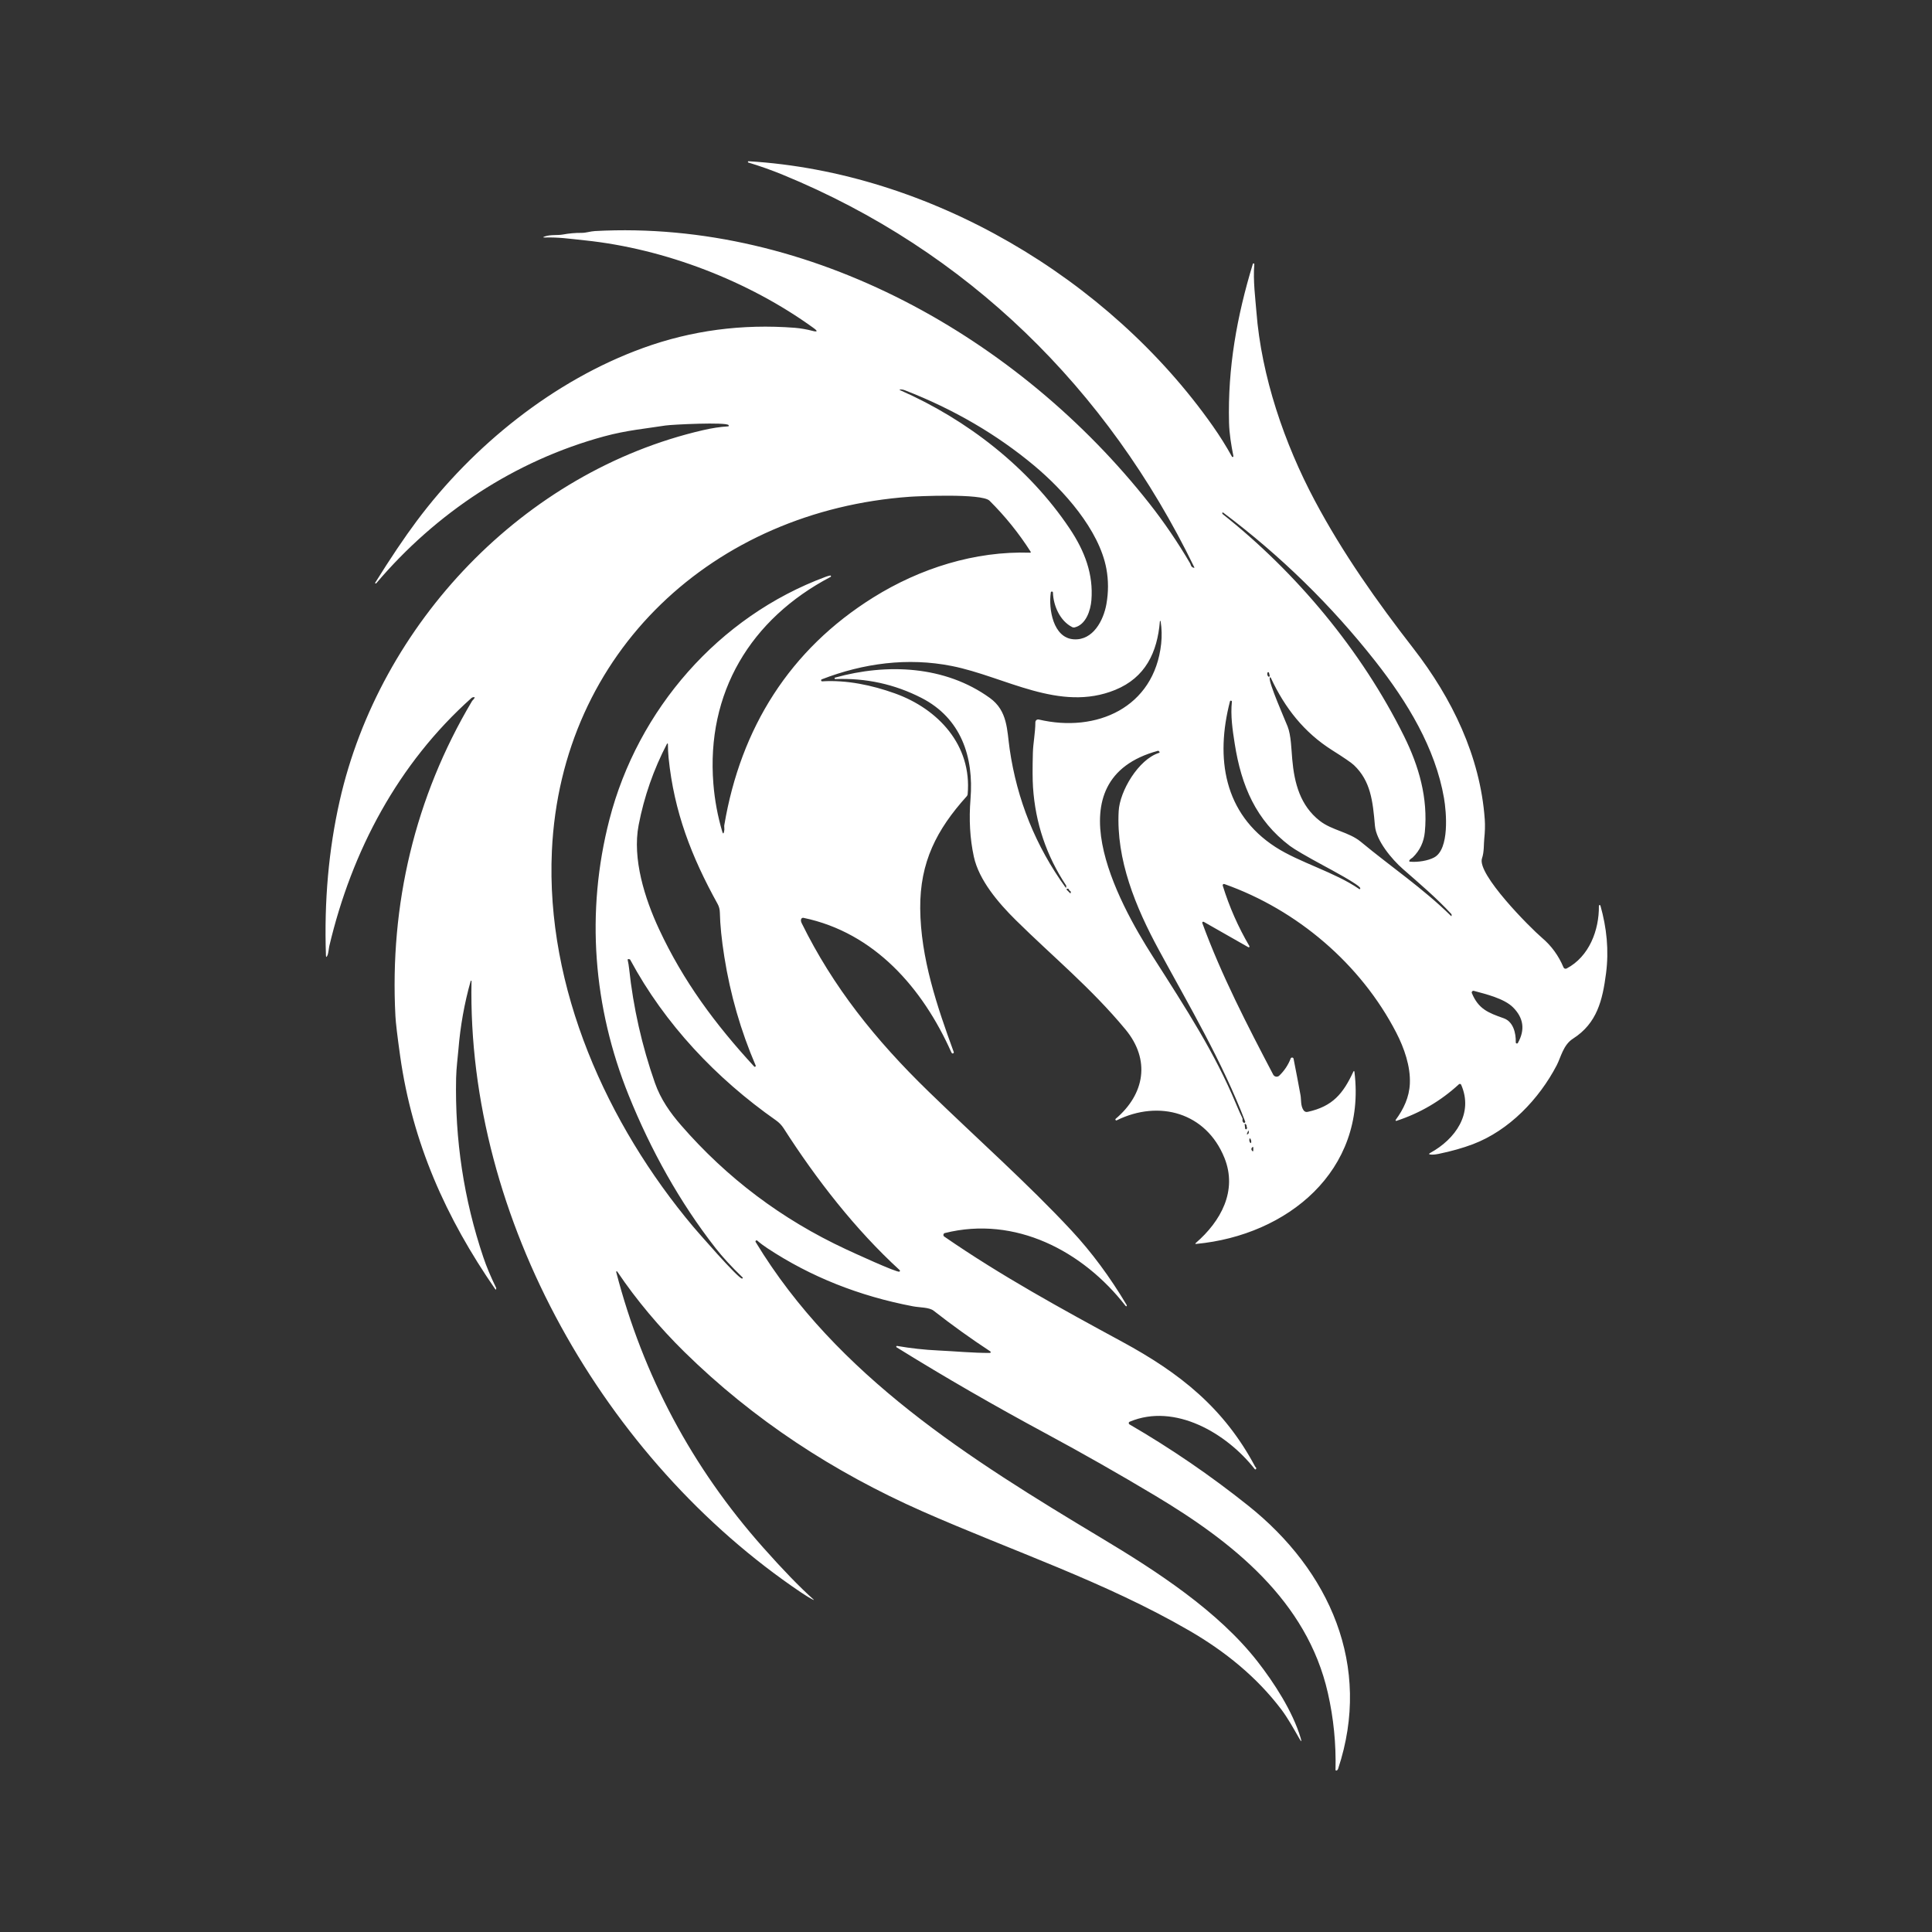
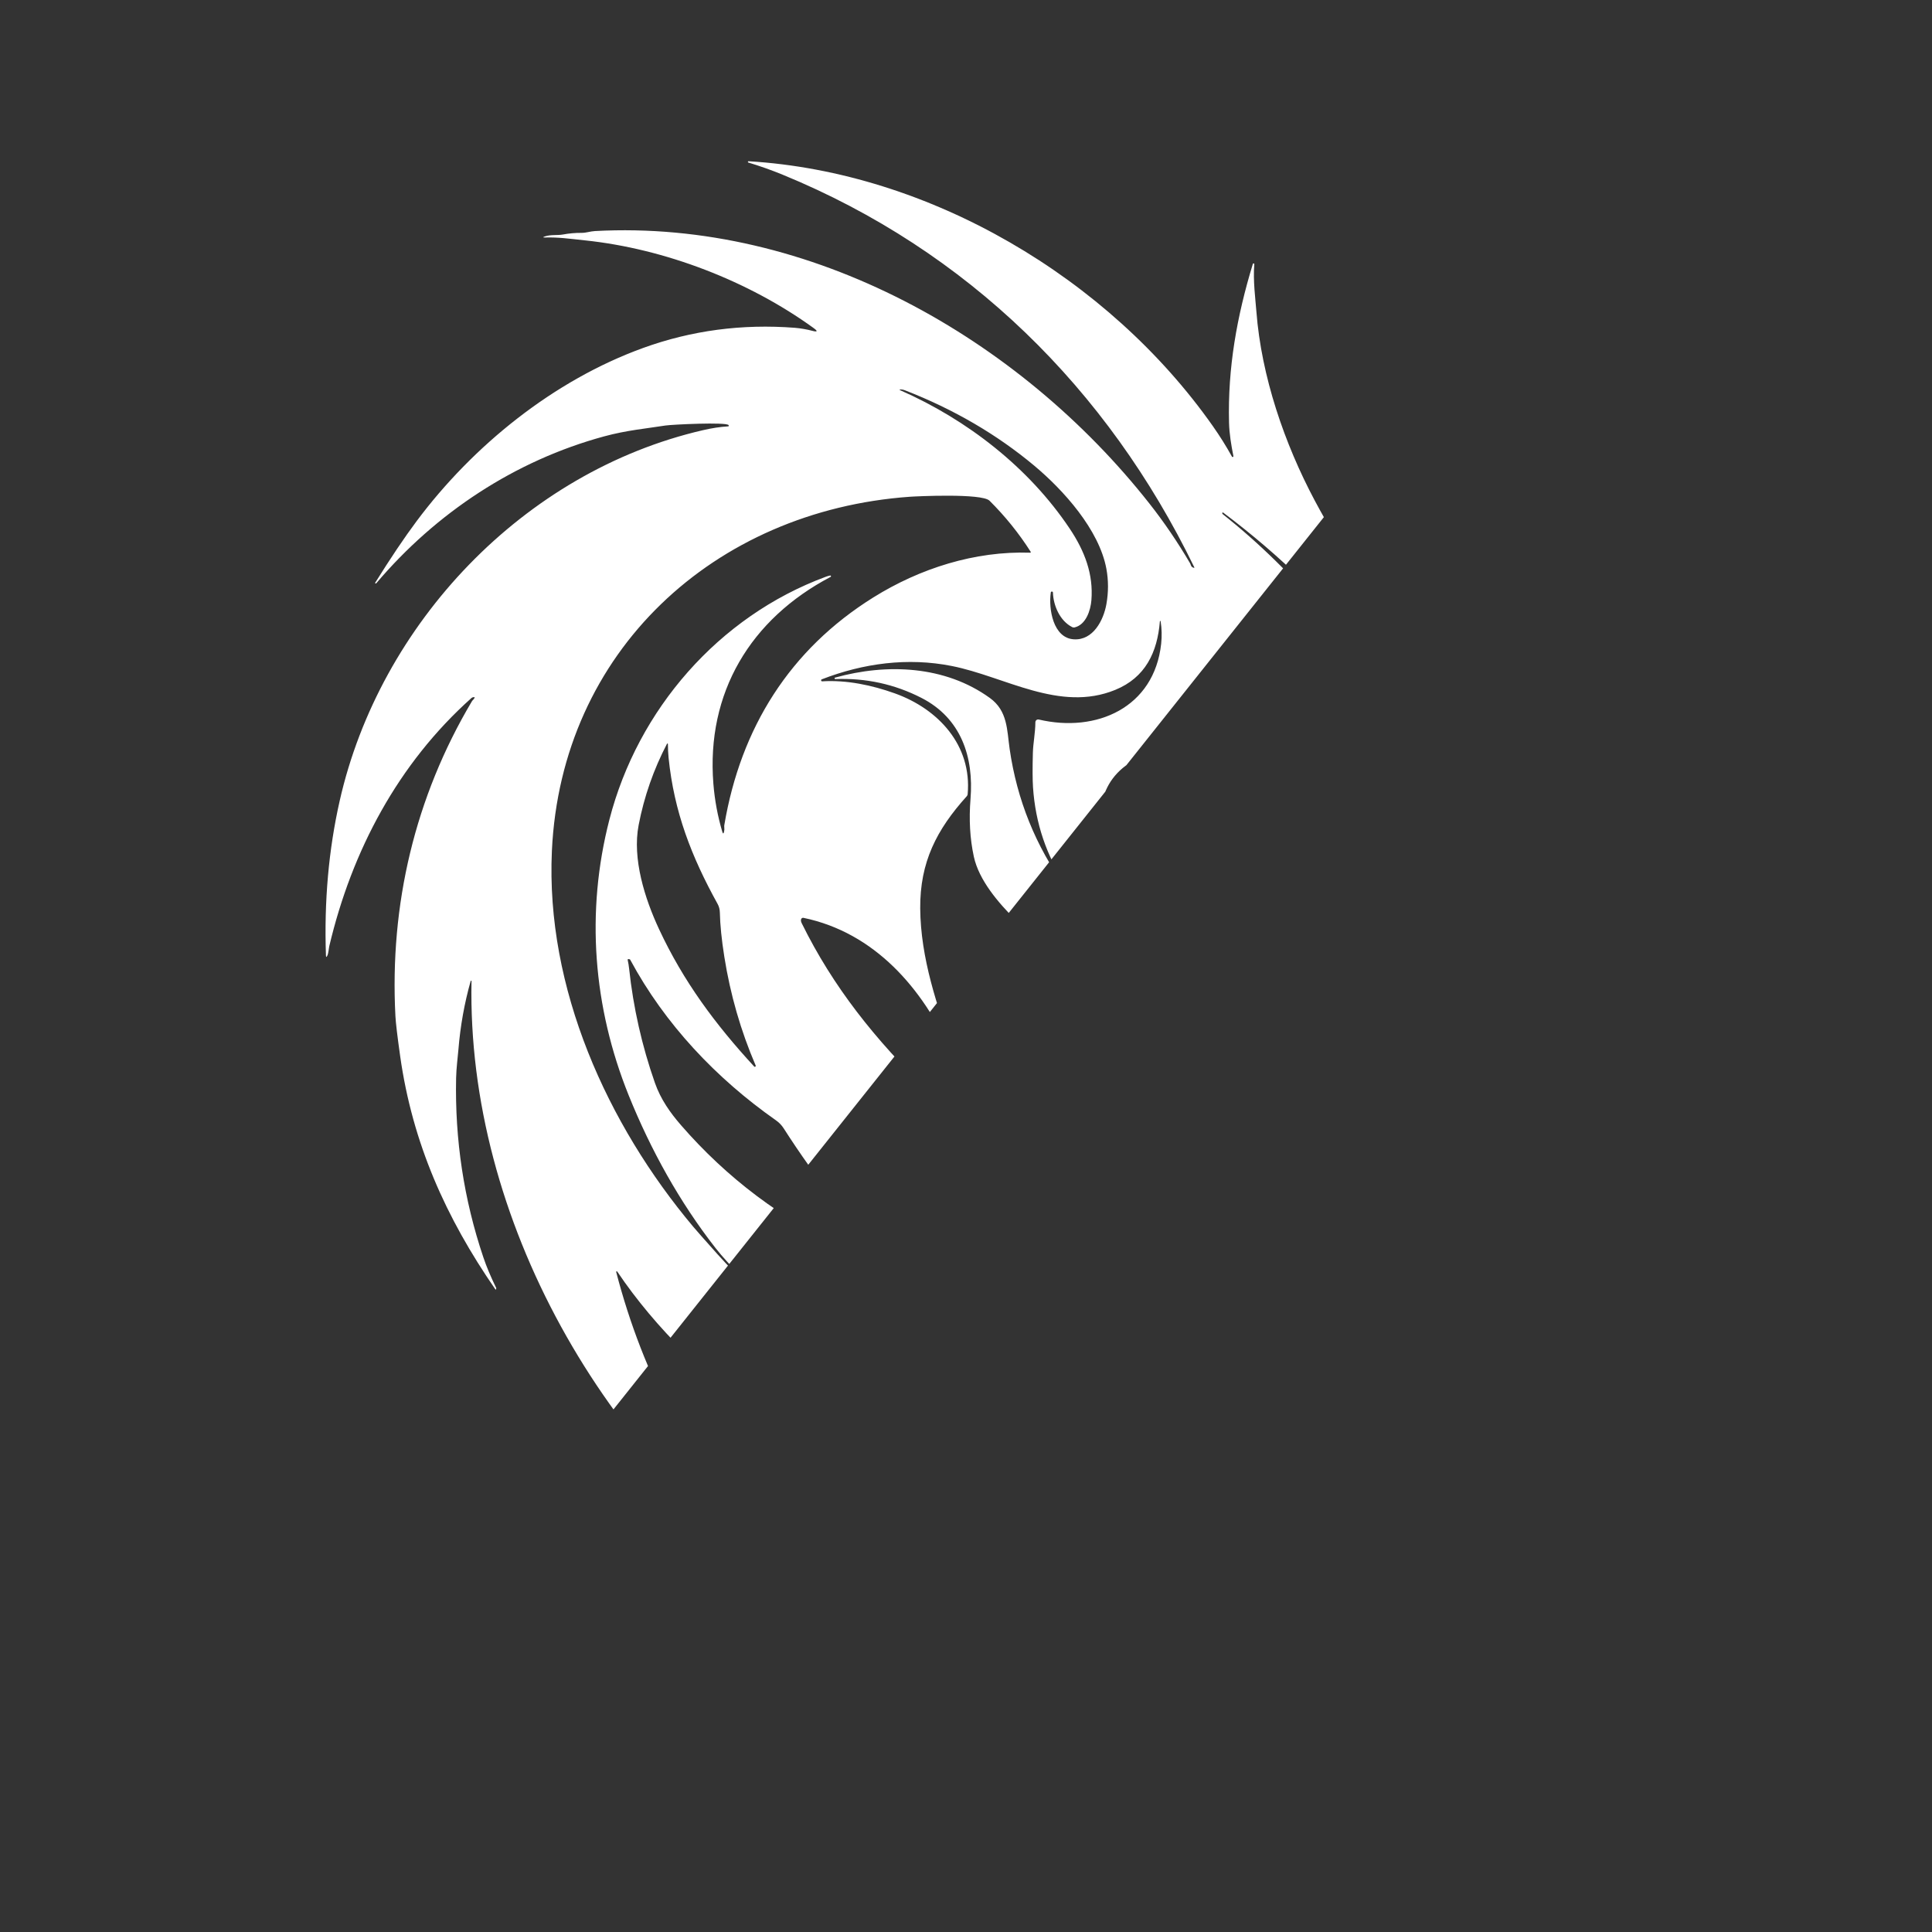
<svg xmlns="http://www.w3.org/2000/svg" width="500" zoomAndPan="magnify" viewBox="0 0 375 375" height="500" preserveAspectRatio="xMidYMid meet" version="1.0">
  <rect x="0" y="0" width="375" height="375" fill="#333333" stroke="none" />
  <defs>
    <clipPath id="4059b86dfd">
-       <path d="M 63 31.246 L 312 31.246 L 312 343.996 L 63 343.996 Z M 63 31.246 " clip-rule="nonzero" />
+       <path d="M 63 31.246 L 312 31.246 L 63 343.996 Z M 63 31.246 " clip-rule="nonzero" />
    </clipPath>
    <clipPath id="b9dfca9a9f">
-       <path d="M 112.5 255.449 L 119.25 255.449 L 119.25 262.199 L 112.5 262.199 Z M 112.5 255.449 " clip-rule="nonzero" />
-     </clipPath>
+       </clipPath>
  </defs>
  <g clip-path="url(#4059b86dfd)">
    <path fill="#ffffff" d="M 146.988 240.805 C 147.543 241.293 148.203 241.789 148.969 242.293 C 157.332 247.812 166.746 251.566 177.215 253.555 C 178.547 253.809 180.352 253.723 181.238 254.422 C 184.777 257.195 188.438 259.824 192.223 262.309 C 192.289 262.352 192.312 262.41 192.289 262.488 C 192.266 262.566 192.215 262.605 192.133 262.605 C 188.785 262.613 185.469 262.281 182.117 262.125 C 179.445 262 176.781 261.707 174.121 261.246 C 174.047 261.234 173.996 261.266 173.969 261.336 C 173.941 261.406 173.957 261.465 174.023 261.508 C 183.5 267.391 193.133 272.922 202.945 278.211 C 210.125 282.078 217.211 286.109 224.211 290.301 C 239.176 299.258 253.676 310.664 257.738 328.609 C 258.852 333.508 259.344 338.477 259.223 343.52 C 259.223 343.574 259.242 343.613 259.285 343.645 C 259.332 343.676 259.375 343.68 259.422 343.66 C 259.574 343.598 259.676 343.484 259.73 343.312 C 266.375 323.328 258.055 304.816 242.27 292.238 C 234.934 286.383 227.254 281.129 219.234 276.473 C 219.129 276.414 219.082 276.324 219.09 276.207 C 219.098 276.086 219.152 276.004 219.266 275.957 C 228.039 272.262 238.121 278.203 243.547 285.156 C 243.578 285.195 243.617 285.211 243.664 285.211 C 243.711 285.211 243.75 285.195 243.777 285.156 C 243.957 284.918 243.688 284.781 243.629 284.676 C 237.574 273.289 229.047 266.527 217.84 260.449 C 206.035 254.047 194.316 247.641 183.281 240.02 C 183.145 239.926 183.094 239.797 183.121 239.633 C 183.148 239.473 183.246 239.371 183.402 239.332 C 197.031 235.926 210.191 242.797 218.48 253.48 C 218.547 253.566 218.605 253.578 218.664 253.516 C 218.723 253.453 218.73 253.383 218.688 253.305 C 215.449 247.863 211.879 243.043 207.973 238.844 C 199.621 229.855 189.504 220.871 180.254 211.887 C 169.816 201.754 161.676 191.508 155.617 179.203 C 155.461 178.891 155.422 178.625 155.5 178.41 C 155.531 178.316 155.59 178.246 155.676 178.195 C 155.762 178.148 155.852 178.133 155.949 178.152 C 169.75 181.02 179.09 191.812 184.629 204.203 C 184.746 204.465 184.879 204.543 185.035 204.438 C 185.129 204.375 185.156 204.289 185.113 204.18 C 181.879 195.32 178.688 185.941 178.613 176.324 C 178.547 167.348 181.793 161.035 187.656 154.539 C 187.75 154.43 187.805 154.305 187.82 154.156 C 188.68 144.613 182.066 137.59 173.719 134.594 C 169.254 132.992 164.359 131.957 159.594 132.246 C 159.477 132.254 159.406 132.199 159.383 132.086 C 159.359 131.973 159.402 131.898 159.512 131.855 C 167.57 128.73 176.191 127.578 184.723 129.266 C 195.062 131.309 205.672 138.332 216.477 133.902 C 222.32 131.508 224.637 126.633 225.133 120.602 C 225.133 120.555 225.156 120.527 225.207 120.527 C 225.254 120.523 225.277 120.547 225.277 120.594 C 225.504 122.027 225.539 123.488 225.379 124.973 C 224.023 137.359 212.809 142.293 201.633 139.66 C 201.551 139.641 201.473 139.641 201.391 139.66 C 201.309 139.676 201.238 139.711 201.172 139.762 C 201.105 139.812 201.055 139.879 201.02 139.953 C 200.984 140.027 200.965 140.105 200.965 140.188 C 200.961 142.199 200.527 144.289 200.48 146.102 C 200.398 149.117 200.41 151.355 200.508 152.816 C 200.969 159.766 203.117 166.125 206.949 171.891 C 206.965 171.914 206.965 172.008 206.953 172.168 C 206.945 172.207 206.938 172.246 206.922 172.281 C 206.902 172.328 206.879 172.332 206.848 172.293 C 201.027 164.23 197.402 155.262 195.973 145.387 C 195.441 141.688 195.602 137.984 192.133 135.477 C 183.43 129.184 172.121 128.73 162.105 131.52 C 162.012 131.535 161.973 131.59 161.988 131.684 C 162.004 131.773 162.059 131.816 162.152 131.809 C 168.078 131.578 173.645 132.797 178.852 135.461 C 186.527 139.387 189.043 146.902 188.375 155.082 C 188.055 159.059 188.266 162.789 189.02 166.27 C 190.004 170.84 193.805 175.273 197.156 178.586 C 204.34 185.684 211.727 191.707 218.445 199.805 C 223.348 205.719 222.195 212.359 216.574 217.141 C 216.484 217.211 216.469 217.293 216.531 217.387 C 216.594 217.48 216.676 217.5 216.773 217.445 C 224.988 213.41 234.105 215.949 237.652 224.719 C 240.254 231.152 236.934 237.07 232.121 241.246 C 231.949 241.395 231.977 241.461 232.207 241.441 C 249.867 239.77 265.23 227.273 262.906 208.117 C 262.867 207.809 262.781 207.793 262.652 208.078 C 260.695 212.262 258.68 214.75 253.836 215.809 C 253.48 215.891 253.203 215.777 253.004 215.477 C 252.422 214.613 252.586 213.445 252.43 212.578 C 252.012 210.277 251.562 207.922 251.082 205.512 C 251.055 205.363 250.965 205.285 250.816 205.273 C 250.668 205.262 250.566 205.324 250.516 205.461 C 250.035 206.711 249.301 207.816 248.312 208.773 C 248.23 208.855 248.133 208.914 248.02 208.949 C 247.906 208.984 247.793 208.996 247.676 208.977 C 247.559 208.957 247.453 208.914 247.355 208.844 C 247.258 208.777 247.184 208.688 247.129 208.586 C 242.105 199.012 237.062 189.262 233.371 179.172 C 233.336 179.082 233.355 179.012 233.426 178.949 C 233.496 178.891 233.574 178.883 233.652 178.93 L 242.297 183.852 C 242.363 183.891 242.426 183.883 242.484 183.828 C 242.539 183.773 242.547 183.711 242.508 183.641 C 240.328 179.922 238.602 176.008 237.332 171.895 C 237.305 171.797 237.324 171.715 237.395 171.645 C 237.469 171.574 237.551 171.559 237.641 171.59 C 251.762 176.582 264.145 187.121 271.02 200.449 C 272.559 203.43 273.801 206.996 273.652 210.32 C 273.535 212.98 272.441 215.277 270.906 217.363 C 270.867 217.414 270.867 217.461 270.902 217.512 C 270.938 217.562 270.984 217.578 271.043 217.559 C 275.609 216.066 279.652 213.699 283.168 210.461 C 283.238 210.398 283.32 210.375 283.414 210.391 C 283.508 210.41 283.57 210.461 283.609 210.547 C 286.051 216.113 282.469 221.117 277.613 223.777 C 277.301 223.949 277.32 224.059 277.676 224.098 C 278.07 224.141 278.59 224.098 279.23 223.969 C 281.711 223.457 283.934 222.828 285.898 222.086 C 292.918 219.422 298.734 213.34 302.164 206.758 C 302.961 205.23 303.422 202.809 305.316 201.605 C 310.008 198.617 311.059 194.094 311.73 188.934 C 312.312 184.449 311.863 180.094 310.645 175.789 C 310.621 175.699 310.566 175.66 310.473 175.676 C 310.383 175.688 310.336 175.742 310.344 175.836 C 310.402 180.543 308.461 185.676 304.082 187.984 C 303.969 188.043 303.852 188.051 303.73 188.008 C 303.609 187.965 303.523 187.883 303.477 187.766 C 302.516 185.488 301.129 183.582 299.324 182.051 C 296.938 180.02 286.621 169.625 287.656 166.605 C 288.09 165.34 287.984 163.816 288.094 162.797 C 288.238 161.457 288.27 160.207 288.191 159.047 C 287.32 146.781 281.797 135.477 274.352 125.883 C 267.238 116.711 260.652 107.422 255.191 97.156 C 249.309 86.105 244.832 73.039 243.867 60.496 C 243.68 58.062 243.188 54.402 243.461 51.309 C 243.477 51.211 243.438 51.152 243.34 51.137 C 243.242 51.117 243.188 51.156 243.168 51.254 C 240.078 61.402 238.285 71.395 238.555 82.039 C 238.613 84.238 238.977 86.383 239.402 88.527 C 239.418 88.613 239.387 88.672 239.305 88.703 C 239.223 88.73 239.16 88.707 239.121 88.629 C 238.004 86.609 236.77 84.633 235.41 82.703 C 215.211 53.973 180.453 33.402 145.297 31.297 C 145.223 31.297 145.18 31.332 145.168 31.402 C 145.156 31.477 145.184 31.523 145.25 31.547 C 147.473 32.215 149.699 33.004 151.934 33.918 C 187.781 48.637 214.965 75.453 231.805 110.094 C 231.852 110.188 231.82 110.227 231.715 110.207 C 231.414 110.141 231.219 109.961 231.129 109.664 C 231.094 109.535 231.039 109.414 230.973 109.297 C 228.562 105.195 225.941 101.344 223.109 97.75 C 197.867 65.688 157.359 42.57 115.477 44.848 C 114.574 44.898 113.773 45.203 112.898 45.199 C 111.664 45.188 110.441 45.297 109.23 45.523 C 108.242 45.707 106.898 45.508 105.797 45.879 C 105.328 46.035 105.34 46.109 105.832 46.098 C 108.434 46.031 110.27 46.309 113.578 46.66 C 129.039 48.281 145.305 54.539 157.891 63.652 C 158.789 64.301 158.703 64.484 157.633 64.203 C 156.703 63.953 155.352 63.707 154.273 63.625 C 144.039 62.836 134.234 64.137 124.852 67.531 C 107.488 73.816 91.809 86.48 80.848 101.176 C 78.484 104.344 75.801 108.336 72.801 113.145 C 72.781 113.176 72.789 113.195 72.824 113.207 C 72.859 113.219 72.898 113.23 72.934 113.242 C 72.973 113.258 73.008 113.246 73.035 113.211 C 84.621 99.539 99.965 89.398 117.266 84.699 C 121.629 83.512 125.434 83.184 129.152 82.594 C 130.387 82.398 141.035 81.887 141.414 82.516 C 141.508 82.668 141.465 82.75 141.285 82.762 C 139.809 82.844 138.191 83.094 136.434 83.5 C 101.609 91.555 73.695 121.078 65.93 155.449 C 63.793 164.906 62.902 174.902 63.266 185.438 C 63.281 185.816 63.371 185.832 63.531 185.496 C 63.766 185.02 63.82 184.035 63.918 183.629 C 68.293 165.137 77.266 148.207 91.523 135.473 C 91.633 135.379 91.762 135.328 91.91 135.324 C 91.953 135.32 91.996 135.32 92.039 135.316 C 92.121 135.312 92.148 135.348 92.121 135.426 C 91.988 135.758 91.766 135.844 91.602 136.113 C 80.539 154.73 75.617 175.609 76.75 197.207 C 76.816 198.52 77.125 201.105 77.668 204.965 C 80.047 221.84 86.551 236.383 96.141 250.25 C 96.203 250.344 96.25 250.336 96.277 250.227 C 96.289 250.188 96.301 250.141 96.316 250.09 C 96.328 250.055 96.328 250.023 96.312 249.992 C 95.262 247.848 94.426 245.852 93.805 244.008 C 90.035 232.809 88.277 221.219 88.531 209.234 C 88.57 207.316 88.871 205.031 88.98 203.699 C 89.348 199.168 90.137 194.742 91.355 190.426 C 91.363 190.371 91.395 190.348 91.449 190.355 C 91.504 190.363 91.527 190.395 91.52 190.449 C 90.59 236.613 117.441 283.43 155.387 309.027 C 156.391 309.707 157.188 310.191 157.777 310.484 C 158.016 310.605 158.039 310.574 157.84 310.398 C 155.219 308.055 151.973 304.707 148.109 300.352 C 134.328 284.832 124.824 267.016 119.605 246.902 C 119.586 246.84 119.605 246.793 119.668 246.77 C 119.727 246.742 119.773 246.754 119.809 246.812 C 123.516 252.332 128.086 257.727 132.82 262.387 C 146.246 275.586 161.816 285.742 179.02 293.344 C 196.344 300.992 214.441 306.984 230.879 316.527 C 237.816 320.551 243.934 325.512 248.699 331.801 C 249.965 333.473 251.09 335.523 252.211 337.469 C 252.602 338.152 252.684 338.117 252.461 337.363 C 250.922 332.172 247.234 326.539 244.117 322.539 C 236.457 312.703 224.484 304.945 213.773 298.527 C 188.238 283.203 162.461 267.121 146.672 241.074 C 146.617 240.973 146.633 240.883 146.719 240.809 C 146.809 240.734 146.898 240.734 146.988 240.805 Z M 200.738 90.379 C 206.422 95.129 213.336 102.801 214.746 110.387 C 215.164 112.641 215.164 114.934 214.75 117.27 C 214.195 120.383 212.18 124.332 208.422 124.09 C 204.391 123.832 203.504 118.176 203.957 115.023 C 203.965 114.883 204.035 114.816 204.176 114.824 C 204.316 114.828 204.383 114.902 204.375 115.043 C 204.457 117.539 205.73 120.527 208.129 121.73 C 208.266 121.797 208.41 121.816 208.559 121.785 C 210.801 121.273 211.688 118.426 211.84 116.504 C 212.242 111.488 210.574 107.004 207.629 102.605 C 199.691 90.738 187.711 81.453 174.734 75.746 C 174.551 75.664 174.559 75.617 174.762 75.602 C 175.031 75.582 175.328 75.633 175.656 75.758 C 185.113 79.438 193.473 84.312 200.738 90.379 Z M 161.113 111.711 C 160.867 111.758 160.594 111.836 160.293 111.945 C 139.438 119.668 123.793 137.758 118.293 159.051 C 113.648 177.023 115.129 195.516 122.039 212.629 C 126.312 223.215 131.922 233.328 138.871 242.227 C 140.246 243.988 141.992 245.887 144.105 247.918 C 144.23 248.039 144.211 248.117 144.039 248.164 C 143.395 248.328 135.066 238.707 134.566 238.117 C 117.859 218.238 105.898 191.797 107.121 165.172 C 108.91 126.398 138.656 99.137 176.566 96.422 C 177.789 96.332 190.578 95.707 192.062 97.184 C 195.098 100.199 197.762 103.5 200.055 107.098 C 200.078 107.137 200.082 107.176 200.059 107.219 C 200.035 107.258 200 107.277 199.953 107.277 C 189.23 106.922 178.555 110.32 169.512 115.961 C 153.301 126.074 143.777 141.277 140.59 160.141 C 140.566 160.285 140.562 160.434 140.582 160.578 C 140.617 160.871 140.605 161.156 140.535 161.438 C 140.438 161.863 140.324 161.867 140.199 161.449 C 139.301 158.418 138.723 155.32 138.469 152.156 C 137.043 134.445 145.699 120.133 161.211 111.98 C 161.293 111.945 161.316 111.887 161.289 111.801 C 161.258 111.719 161.199 111.688 161.113 111.711 Z M 274.23 166.414 C 275.598 165.07 276.375 163.426 276.559 161.48 C 277.195 154.902 275.418 148.734 272.527 142.898 C 264.242 126.184 251.539 111.055 237.336 99.801 C 237.258 99.738 237.211 99.641 237.246 99.555 C 237.285 99.461 237.348 99.441 237.434 99.504 C 248.531 107.836 258.375 117.453 266.957 128.355 C 273.18 136.27 278.605 145.211 280.281 154.918 C 280.746 157.621 281.375 164.809 278.375 166.426 C 277.199 167.066 275.18 167.395 273.691 167.25 C 273.527 167.23 273.484 167.152 273.559 167.008 C 273.723 166.703 274.051 166.59 274.23 166.414 Z M 246.309 130.574 L 246.449 131.141 C 246.477 131.227 246.449 131.293 246.363 131.336 C 246.281 131.379 246.211 131.363 246.152 131.293 C 245.98 131.086 245.934 130.844 246.016 130.57 C 246.035 130.496 246.086 130.461 246.16 130.465 C 246.238 130.465 246.285 130.5 246.309 130.574 Z M 281.637 177.777 C 276.18 172.406 270 168.258 264.137 163.395 C 261.816 161.473 258.543 161.184 256.16 159.32 C 252.379 156.359 251.23 152.047 250.82 147.348 C 250.652 145.469 250.602 142.73 249.93 141.02 C 249.406 139.695 246.199 132.43 246.457 131.594 C 246.516 131.398 246.586 131.395 246.676 131.582 C 249.398 137.457 253.18 142.199 258.531 145.586 C 260.891 147.074 262.312 148.051 262.797 148.512 C 266.051 151.598 266.461 155.488 266.875 160.285 C 267.129 163.184 270.141 166.773 272.305 168.676 C 275.516 171.492 278.809 174.273 281.707 177.414 C 281.738 177.445 281.75 177.484 281.75 177.527 L 281.75 177.727 C 281.75 177.836 281.715 177.852 281.637 177.777 Z M 263.781 172.535 C 259.043 169.277 252.203 167.406 247.57 164.41 C 237.527 157.914 235.887 147.133 238.738 136.133 C 238.773 136.027 238.844 135.984 238.953 136.004 C 239.062 136.023 239.113 136.09 239.109 136.199 C 238.824 138.867 239.234 141.672 239.656 144.34 C 240.949 152.594 243.812 159.234 250.352 164.18 C 251.258 164.859 253.492 166.168 257.062 168.098 C 257.895 168.547 264.078 171.832 264.027 172.414 C 264.016 172.598 263.93 172.637 263.781 172.535 Z M 129.773 147.094 C 130.84 157.594 134.215 166.285 139.281 175.441 C 139.562 175.949 139.711 176.512 139.723 177.125 C 139.773 179.508 140.062 182.379 140.594 185.727 C 141.754 193.051 143.781 200.078 146.672 206.809 C 146.715 206.902 146.691 206.977 146.605 207.031 C 146.52 207.086 146.445 207.078 146.375 207 C 138.848 198.832 132.637 190.473 127.926 180.359 C 125.168 174.449 122.695 166.703 123.961 160.137 C 125.023 154.625 126.855 149.367 129.465 144.363 C 129.488 144.32 129.523 144.305 129.57 144.316 C 129.617 144.324 129.641 144.355 129.641 144.406 C 129.641 145.309 129.684 146.203 129.773 147.094 Z M 241.113 216.945 C 240.871 216.488 240.453 215.559 239.867 214.156 C 235.77 204.367 230.469 196.164 223.707 185.574 C 216.977 175.031 204.051 151.332 224.773 145.727 C 224.82 145.715 224.855 145.723 224.883 145.754 L 225.008 145.875 C 225.129 145.996 225.109 146.082 224.945 146.137 C 220.957 147.426 217.344 153.551 217.133 157.441 C 216.625 166.848 220.402 176.035 224.934 184.383 C 230.844 195.281 237.23 206.051 241.684 217.668 C 241.723 217.77 241.699 217.848 241.613 217.91 C 241.523 217.973 241.438 217.965 241.359 217.891 C 241.199 217.742 241.137 217.562 241.176 217.344 C 241.203 217.207 241.184 217.074 241.113 216.945 Z M 207.609 172.867 L 207.73 172.941 C 207.816 172.992 207.852 173.066 207.84 173.168 L 207.812 173.344 C 207.801 173.418 207.77 173.43 207.719 173.375 L 207.066 172.723 C 207.027 172.684 207.016 172.637 207.035 172.582 C 207.051 172.531 207.09 172.5 207.145 172.496 C 207.352 172.473 207.477 172.555 207.516 172.742 C 207.527 172.797 207.559 172.84 207.609 172.867 Z M 152.117 219.02 C 158.414 228.848 165.984 238.617 174.598 246.504 C 174.727 246.621 174.715 246.727 174.574 246.82 C 174.156 247.086 165.273 242.98 164.195 242.477 C 151.762 236.688 141.094 228.66 132.188 218.402 C 130.082 215.977 128.238 213.375 127.117 210.18 C 124.598 202.992 122.926 195.598 122.109 187.996 C 122.051 187.449 121.961 186.902 121.84 186.363 C 121.805 186.207 121.863 186.141 122.023 186.164 L 122.176 186.184 C 122.242 186.195 122.293 186.23 122.328 186.293 C 129.07 198.812 139.023 209.324 150.617 217.457 C 151.223 217.883 151.727 218.406 152.117 219.02 Z M 293.695 195.543 C 295.734 197.594 296.043 199.887 294.625 202.426 C 294.57 202.527 294.484 202.562 294.375 202.535 C 294.262 202.504 294.211 202.434 294.211 202.316 C 294.258 200.484 293.711 198.289 291.852 197.637 C 288.824 196.574 286.977 195.84 285.691 192.777 C 285.637 192.648 285.656 192.535 285.746 192.43 C 285.84 192.324 285.953 192.289 286.086 192.328 C 288.387 192.953 291.973 193.805 293.695 195.543 Z M 241.977 218.723 C 242.082 218.82 242.086 218.949 241.984 219.117 C 241.945 219.184 241.891 219.207 241.812 219.191 C 241.738 219.176 241.695 219.129 241.684 219.051 L 241.598 218.305 C 241.574 218.098 241.637 218.062 241.793 218.203 C 241.938 218.332 241.996 218.504 241.977 218.723 Z M 242.312 220.027 C 241.965 220.363 241.926 220.238 242.199 219.648 C 242.324 219.379 242.387 219.391 242.387 219.691 C 242.387 219.742 242.387 219.793 242.387 219.848 C 242.387 219.918 242.363 219.977 242.312 220.027 Z M 242.84 221.805 C 242.832 221.84 242.809 221.859 242.777 221.867 C 242.742 221.875 242.715 221.867 242.695 221.84 C 242.516 221.629 242.453 221.379 242.512 221.094 C 242.547 220.91 242.613 220.898 242.711 221.059 C 242.859 221.301 242.902 221.551 242.84 221.805 Z M 243.262 222.82 L 243.262 223.227 C 243.262 223.535 243.172 223.562 242.992 223.316 C 242.848 223.117 242.855 222.922 243.02 222.734 C 243.18 222.543 243.262 222.57 243.262 222.82 Z M 243.262 222.82 " fill-opacity="1" fill-rule="nonzero" />
  </g>
  <g clip-path="url(#b9dfca9a9f)">
    <path fill="#ffffff" d="M 116.02 255.449 C 117.965 255.449 119.543 257.027 119.543 258.973 C 119.543 260.914 117.965 262.492 116.02 262.492 C 114.078 262.492 112.5 260.914 112.5 258.973 C 112.5 257.027 114.078 255.449 116.02 255.449 Z M 116.02 255.449 " fill-opacity="1" fill-rule="evenodd" />
  </g>
</svg>